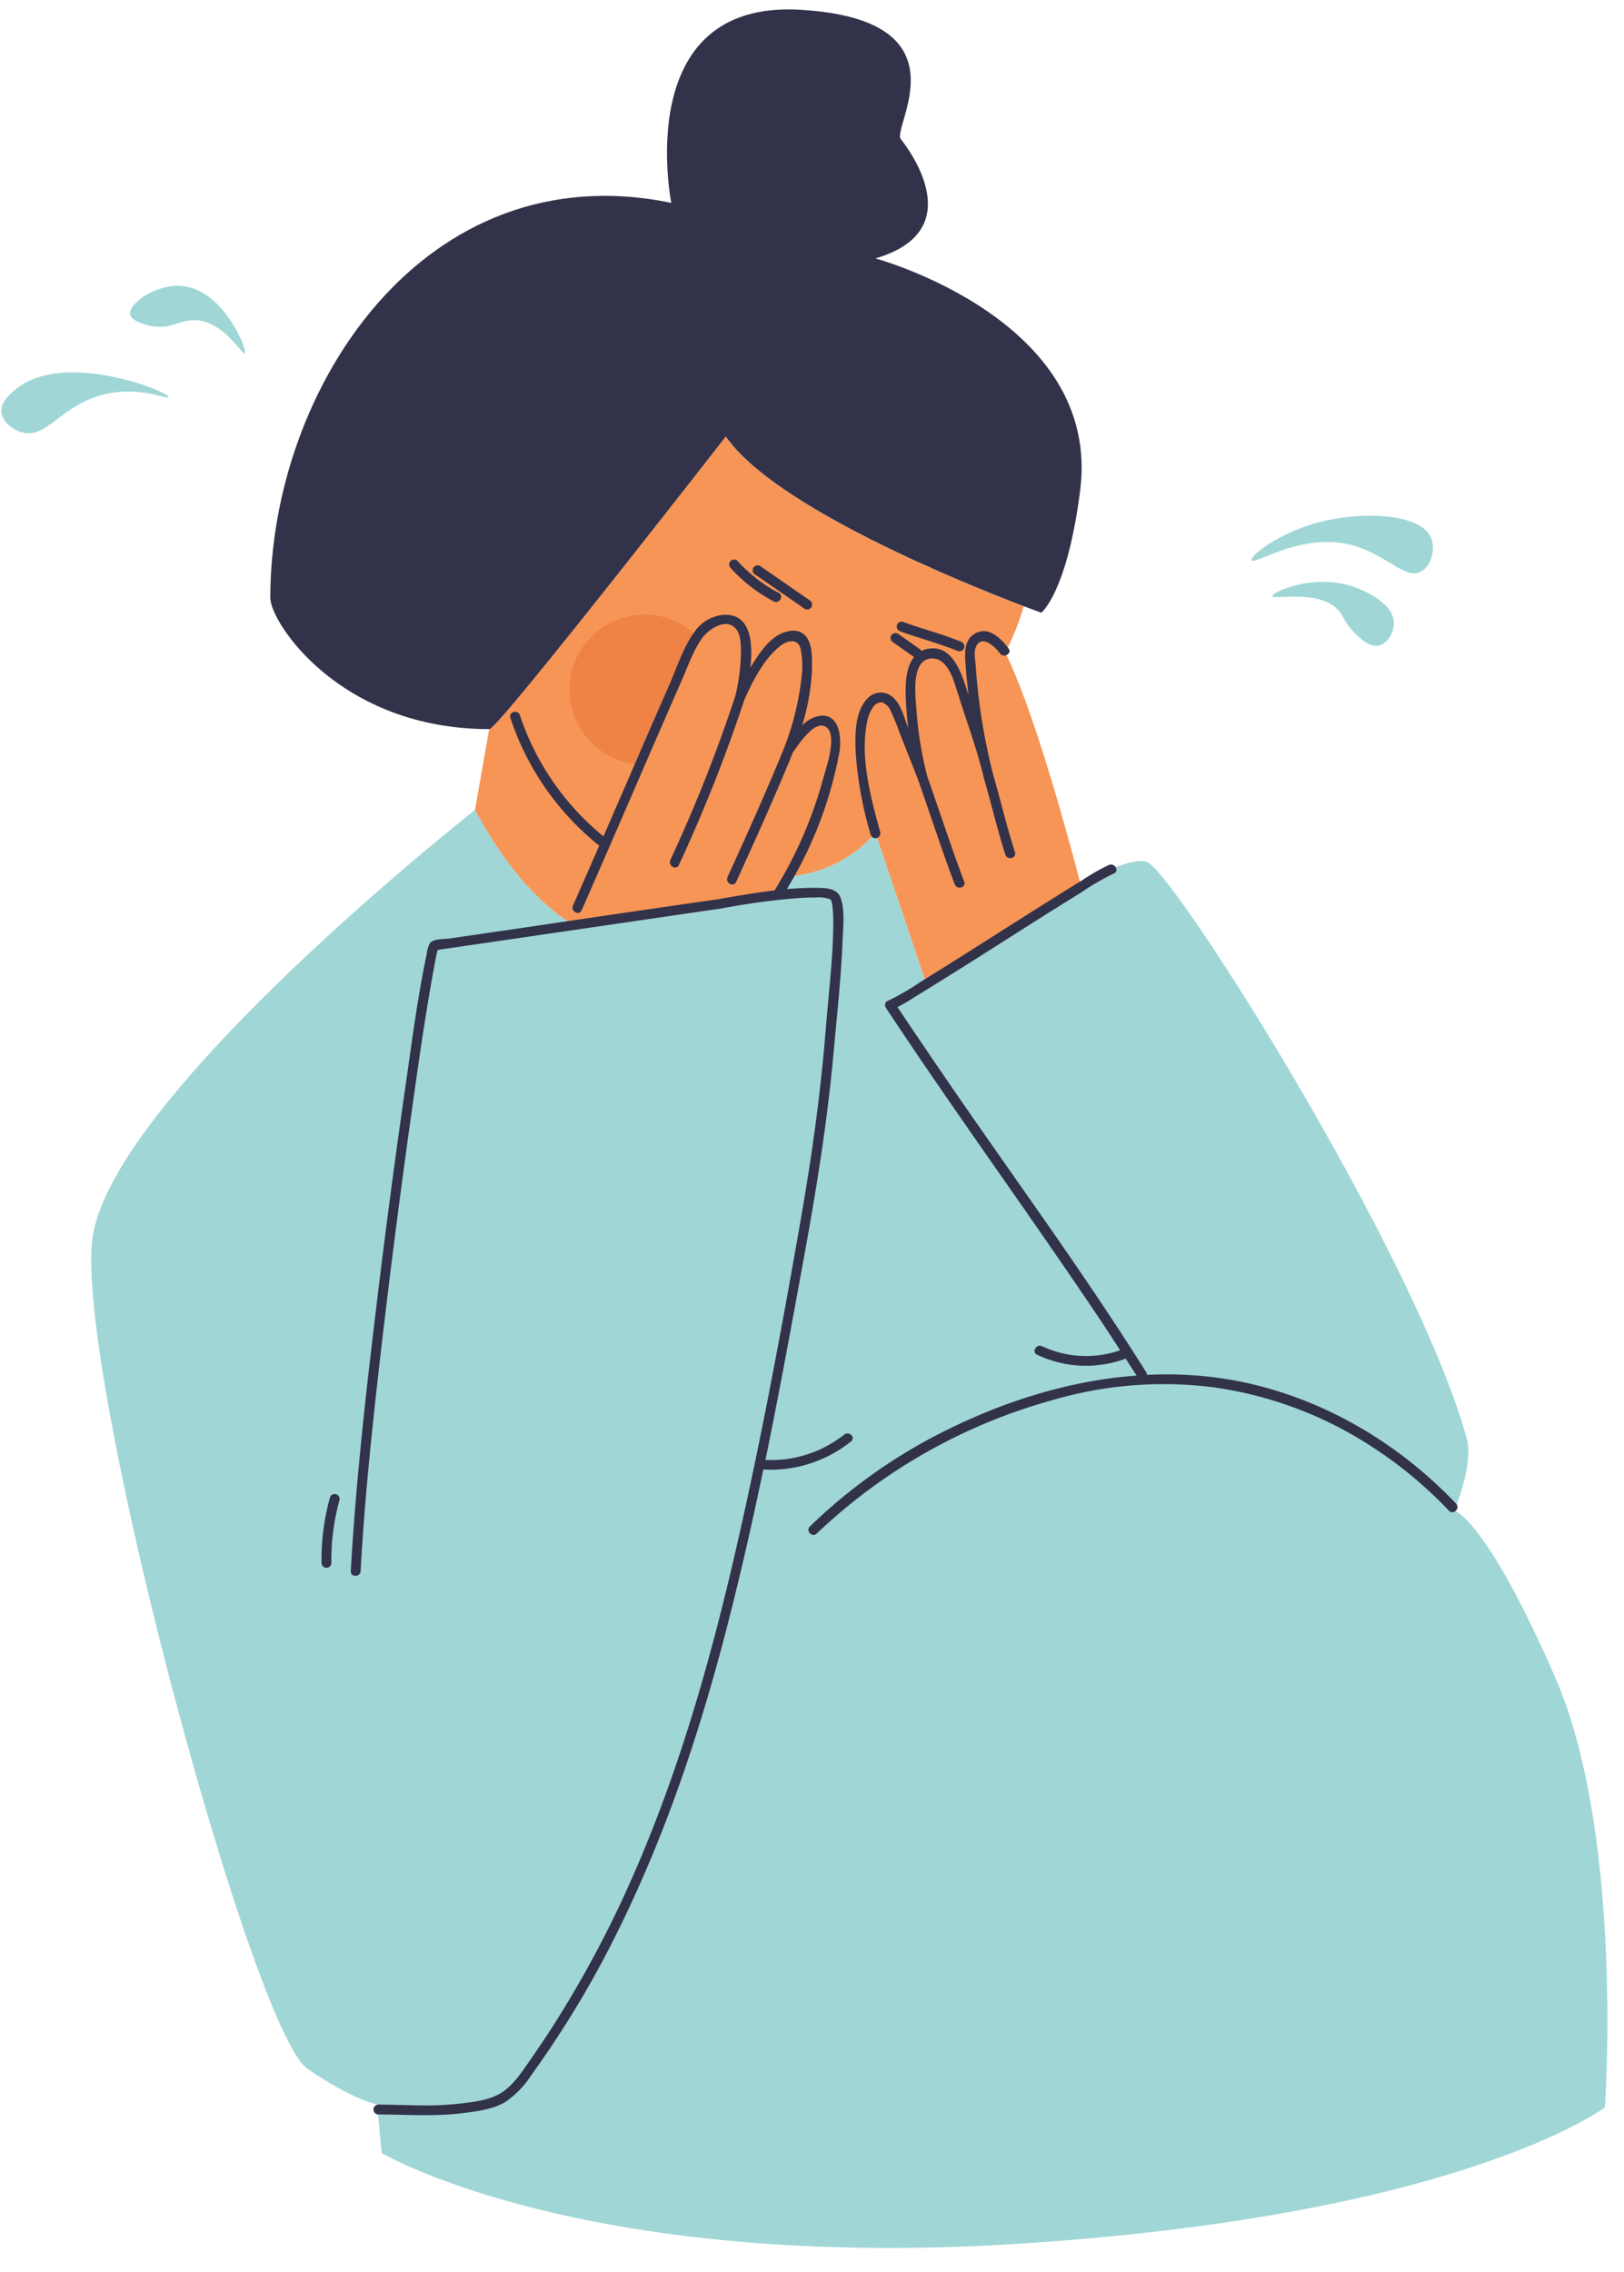
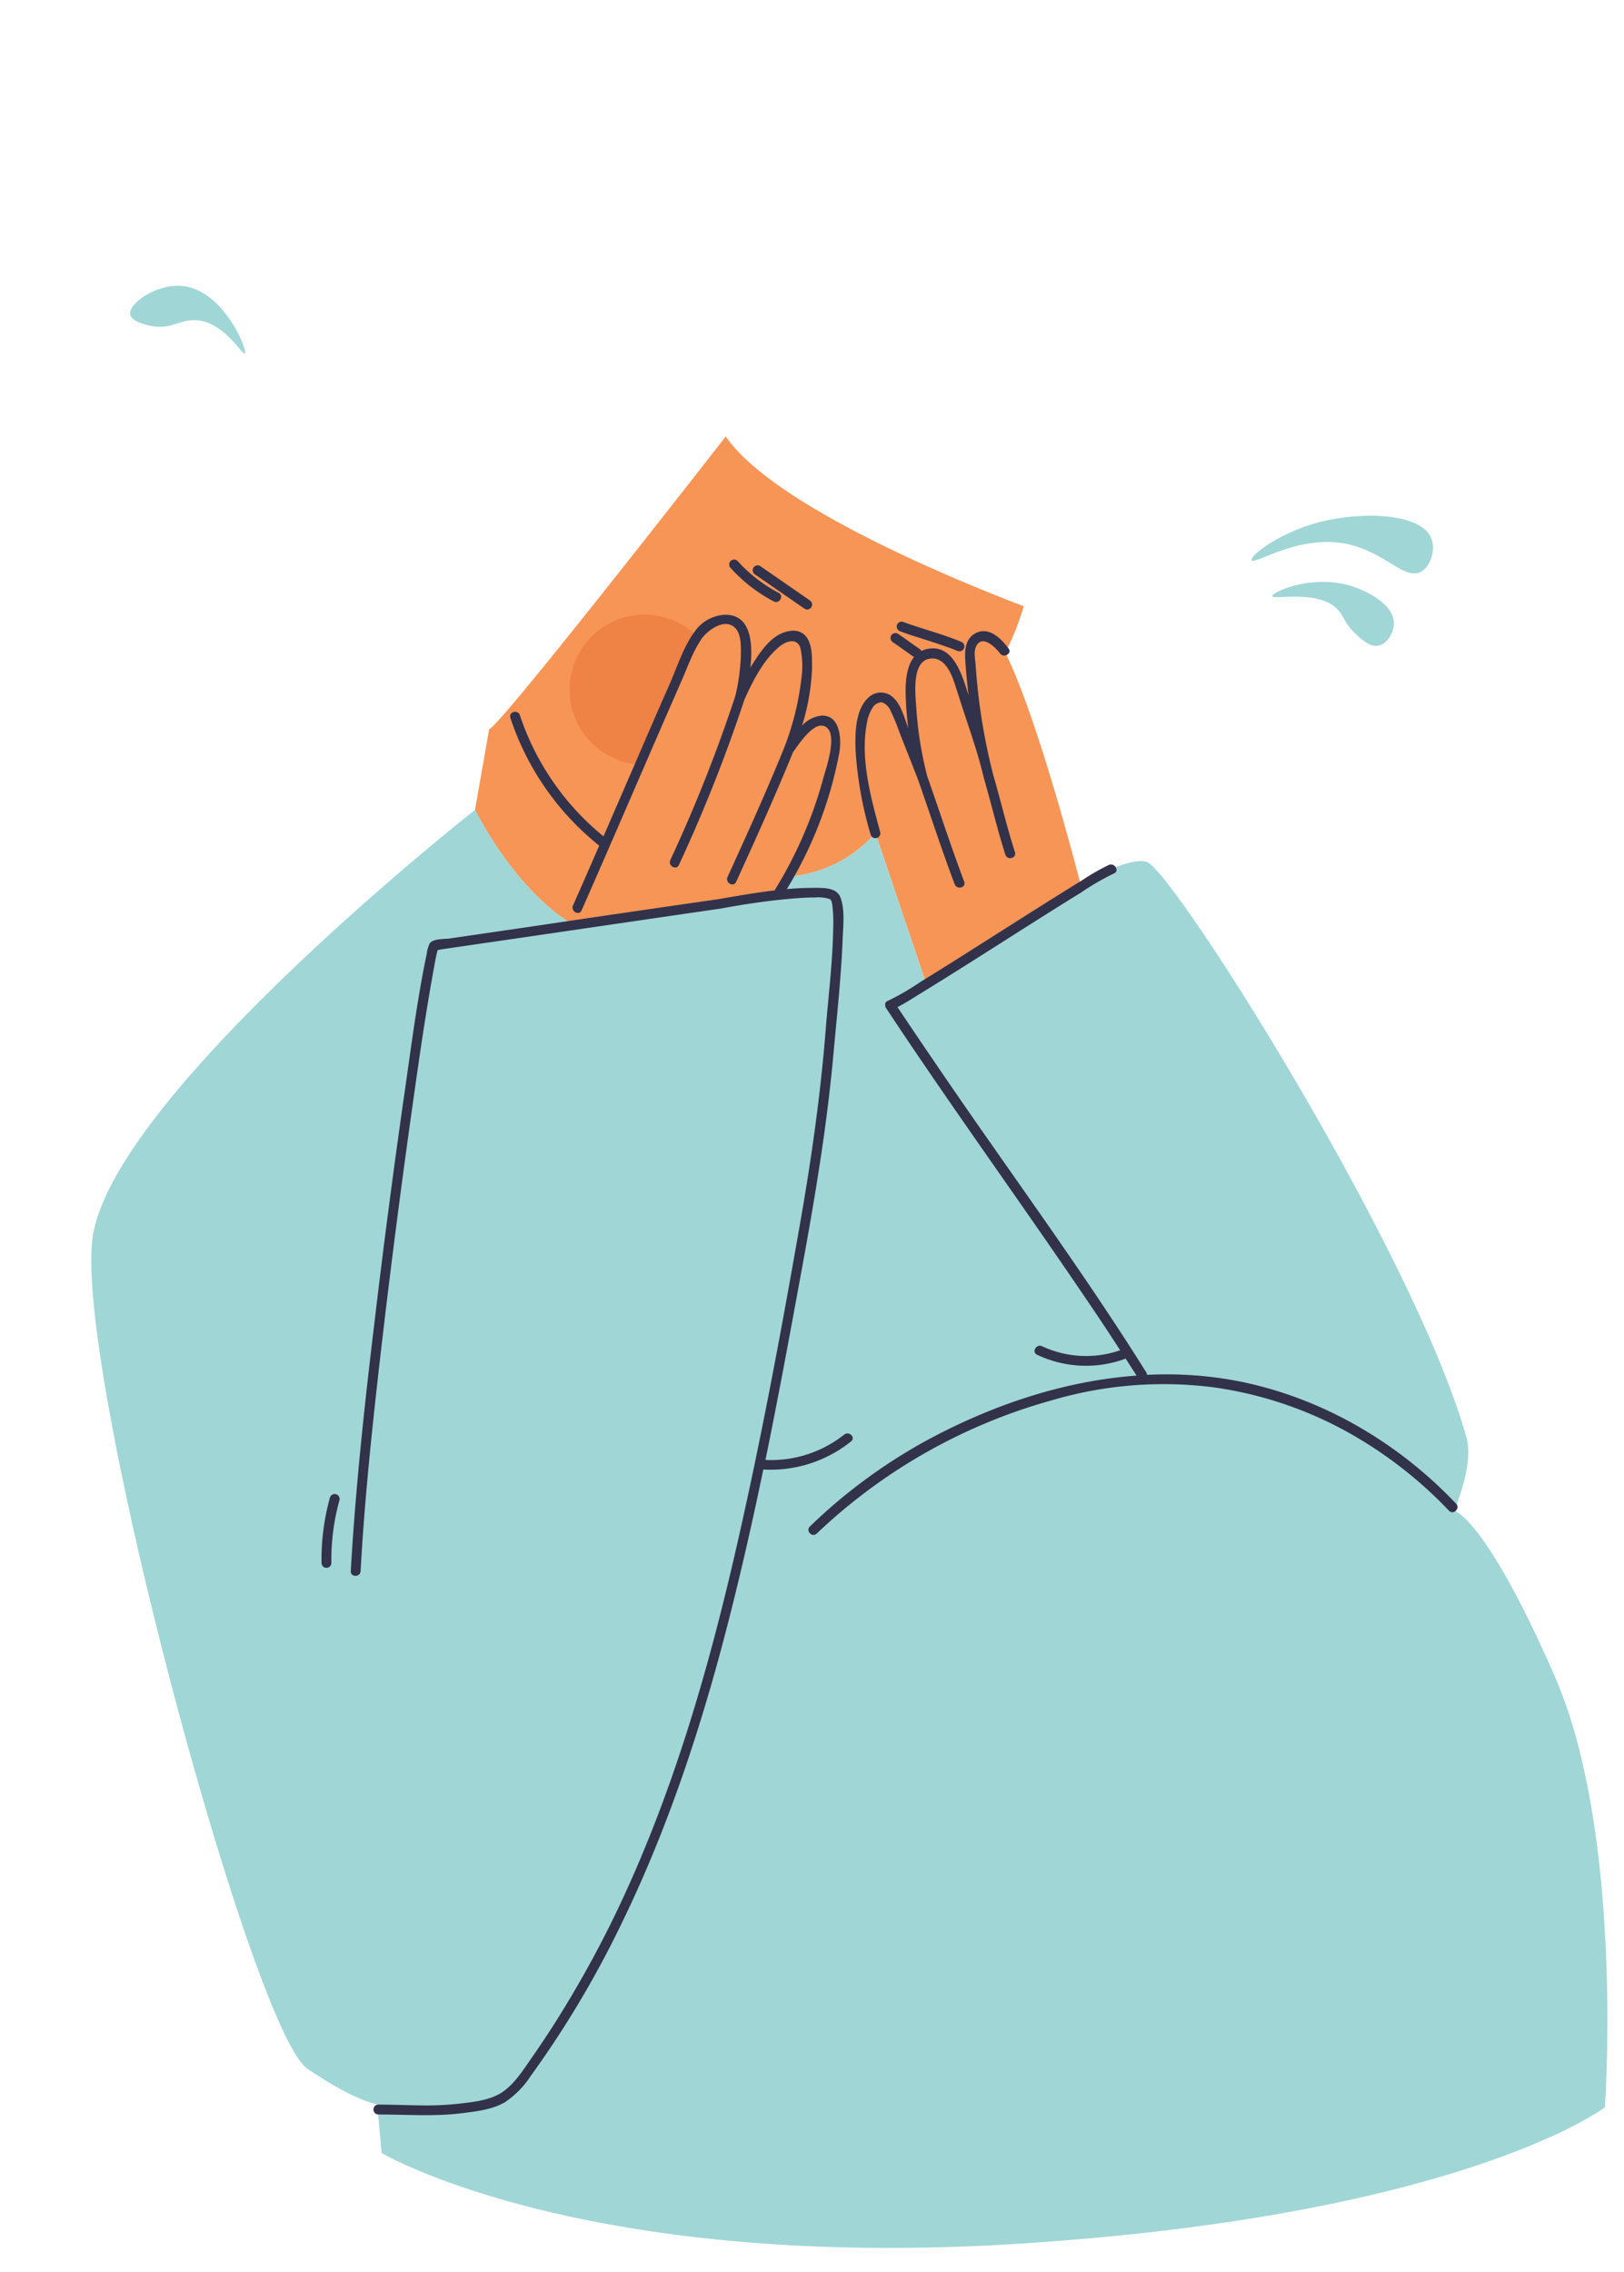
<svg xmlns="http://www.w3.org/2000/svg" data-name="Capa 1" height="507.5" preserveAspectRatio="xMidYMid meet" version="1.0" viewBox="70.3 -2.1 362.8 507.5" width="362.8" zoomAndPan="magnify">
  <g id="change1_1">
    <path d="M198.54,204.53l45.2-6.54,1.71-4.2A29,29,0,0,0,265.87,184l11.34,33.6s19.61-14.42,34.45-22.33c-1.92-7.39-10-37.91-16.78-51.6A57.88,57.88,0,0,0,299,133.31c-13.16-5-55.74-22.13-66.57-37.92,0,0-50.86,65.37-52.85,65.37h0l-3.17,18.06C187,198.86,198.54,204.53,198.54,204.53Z" fill="#f79556" />
  </g>
  <g id="change2_1">
    <path d="M225.28,139.32a4.22,4.22,0,0,0-.27.36c-2.17,3.24-3.48,7.19-5,10.76q-4,9.06-7.89,18.13a16.76,16.76,0,1,1,13.19-29.25Z" fill="#ef8245" />
  </g>
  <g id="change3_1">
    <path d="M417.58,372.21c-15.59-35.57-22.42-36.87-22.42-36.87s4.44-10.22,2.78-16.21C386.62,278.21,332.78,193,326.6,190.48c-2.5-1-8.23,1.24-14.94,4.81-14.84,7.91-34.45,22.33-34.45,22.33L265.87,184a29,29,0,0,1-20.42,9.77l-1.71,4.2-45.2,6.54s-11.58-5.67-22.11-25.71c0,0-82.31,64.68-85.55,96.38S126.78,451.71,139,460c10.81,7.34,15.56,7.92,15.56,7.92l1,10.88S200.57,505.46,299,499s129.83-30.4,129.83-30.4S433.18,407.77,417.58,372.21Z" fill="#a0d6d6" />
  </g>
  <g id="change3_2">
    <path d="M349.92,123.05c-.43-1,6.11-6.15,15-8.49,9.37-2.45,22.73-2.17,25.1,3.52,1.07,2.58-.08,6.34-2.3,7.52-3.35,1.78-7.09-3.22-14.19-5.58C361.88,116.13,350.46,124.28,349.92,123.05Z" fill="#a0d6d6" />
  </g>
  <g id="change3_3">
    <path d="M354.53,131.06c-.13-.95,10.15-5.59,19.52-1.58,1.35.58,7.54,3.23,7.64,7.52.05,2.14-1.41,4.65-3.39,5.09s-3.93-1.41-5.34-2.79c-2-1.93-2.4-3.4-3.27-4.6C365.76,129.27,354.66,132,354.53,131.06Z" fill="#a0d6d6" />
  </g>
  <g id="change3_4">
-     <path d="M107.94,86.6c.24-1.15-22.1-10.1-33.13-2.47-1.16.81-4.46,3.09-4.19,5.82.21,2.09,2.46,4,4.71,4.55,5.12,1.28,8-4.93,16-7.83C100.31,83.43,107.8,87.27,107.94,86.6Z" fill="#a0d6d6" />
-   </g>
+     </g>
  <g id="change3_5">
    <path d="M125,76.86c.72-.58-4.84-14.68-14.51-15.12-5.55-.25-11.48,4-11.11,6.35.28,1.81,4.38,2.56,4.82,2.64,4.17.76,6-1.27,9.33-1.32C120.15,69.31,124.41,77.31,125,76.86Z" fill="#a0d6d6" />
  </g>
  <g id="change4_1">
    <path d="M395.6,333.78C382.53,320,365.43,310,346.74,306.37A84.4,84.4,0,0,0,326.53,305a1,1,0,0,0-.16-.57C312.74,282.67,297.53,262,283,240.85q-6.18-9-12.21-18c1.76-.87,3.43-2,5.08-3,3.76-2.3,7.49-4.66,11.22-7,8.23-5.2,16.41-10.47,24.7-15.58a56.81,56.81,0,0,1,7.36-4.27c1.3-.55.18-2.45-1.11-1.91a48.56,48.56,0,0,0-6.14,3.53c-3.76,2.3-7.49,4.66-11.22,7-8.23,5.2-16.41,10.47-24.7,15.58a56.81,56.81,0,0,1-7.36,4.27.84.84,0,0,0-.56,1,1,1,0,0,0,.16.56c14.8,22.4,30.61,44.11,45.63,66.35q3.39,5,6.69,10.12a23.17,23.17,0,0,1-17.44-.9c-1.28-.6-2.4,1.3-1.12,1.9a25.44,25.44,0,0,0,19.43,1,1.23,1.23,0,0,0,.32-.19q1.25,1.92,2.48,3.85c-15.62,1.13-31,6.18-44.88,13.41a120.45,120.45,0,0,0-28.11,20.3c-1,1,.53,2.54,1.55,1.56a124.42,124.42,0,0,1,52.5-29.75,88.27,88.27,0,0,1,36.24-2.89,86.5,86.5,0,0,1,32.84,11.73A94.79,94.79,0,0,1,394,335.34C395,336.37,396.58,334.81,395.6,333.78Z" fill="#32324a" />
  </g>
  <g id="change4_2">
    <path d="M144,332.43A51.93,51.93,0,0,0,142.13,347a1.1,1.1,0,0,0,2.2,0,49.89,49.89,0,0,1,1.8-14A1.1,1.1,0,0,0,144,332.43Z" fill="#32324a" />
  </g>
  <g id="change4_3">
    <path d="M258.88,318.35A26.29,26.29,0,0,1,241.3,324c3.17-15.45,6-31,8.83-46.48,2.63-14.57,5-29.2,6.34-44,.78-8.61,1.74-17.26,2.08-25.89.11-2.88.54-6.48-.49-9.26-.82-2.17-3.55-2.14-5.54-2.16-2.14,0-4.29.09-6.44.28A90.2,90.2,0,0,0,257.81,166c.5-2.94.24-8.43-4-8.25a6.9,6.9,0,0,0-4.33,2.23,49.51,49.51,0,0,0,2.22-12.53c0-2.16.17-5.07-1.06-7s-3.35-1.93-5.2-1.29c-3.22,1.12-5.48,4.63-7.21,7.36-.1.16-.19.34-.3.51.64-5.71.06-12.07-5.91-11.8a8.76,8.76,0,0,0-6.7,4,4.22,4.22,0,0,0-.27.36c-2.17,3.24-3.48,7.19-5,10.76q-4,9.06-7.89,18.13l-2.25,5.18q-2.4,5.53-4.79,11.05a58.86,58.86,0,0,1-18.68-27.06c-.44-1.33-2.57-.76-2.12.59a60.94,60.94,0,0,0,19.85,28.55,0,0,0,0,1,0,0c-1.95,4.46-3.89,8.91-5.86,13.36-.57,1.28,1.34,2.4,1.91,1.11,4.79-10.86,9.5-21.76,14.22-32.66q1.88-4.34,3.76-8.66,2.21-5.07,4.42-10.12c1.32-3,2.44-6.29,4.27-9a.6.6,0,0,1,.06-.11c1.44-2.14,5.64-5.14,7.87-2.21,1,1.33,1,3.52,1,5.11a43.47,43.47,0,0,1-1.27,9.81A335.46,335.46,0,0,1,220.05,190c-.59,1.28,1.31,2.39,1.91,1.11a342.88,342.88,0,0,0,14.63-36.91c1.88-4.2,4.34-9.1,8-12,1.5-1.17,3.86-1.86,4.55.56a19.72,19.72,0,0,1,.18,6.77,62,62,0,0,1-3.88,15.5c-3.93,9.69-8.25,19.22-12.6,28.74-.59,1.29,1.31,2.41,1.91,1.12,4.39-9.61,8.74-19.24,12.72-29,1.19-1.61,4.38-6.6,6.85-5.84,3.52,1.09.49,9.51-.09,11.65a94.43,94.43,0,0,1-10.84,25,.26.26,0,0,0,0,.08c-3.72.44-7.42,1.07-11.05,1.69-.53.08-1.05.19-1.57.28q-20.09,2.88-40.15,5.87l-19.91,2.91c-1.17.16-3.7,0-4.42,1.12a7.18,7.18,0,0,0-.66,2.32c-2.17,10.31-3.48,20.87-5,31.3q-3.7,25.8-6.75,51.65c-2,16.6-3.81,33.24-4.91,49.91-.12,1.68-.21,3.37-.31,5-.07,1.42,2.13,1.41,2.2,0,.86-15.85,2.55-31.67,4.34-47.43q3-26,6.61-51.95c1.66-11.78,3.27-23.59,5.42-35.29.23-1.25.44-2.5.75-3.73a2.47,2.47,0,0,1,.11-.31l.75-.16,17.45-2.54q21.3-3.12,42.6-6.23l2.45-.35c5.3-1,10.68-1.78,16.07-2.24,1.66-.13,3.32-.25,5-.23a7.93,7.93,0,0,1,3.25.35c.42.22.51.84.61,1.62a32,32,0,0,1,.17,4.7c-.11,7.69-1.09,15.33-1.69,23-1.13,14.13-3.1,28.12-5.53,42.08-4.45,25.53-9.21,51.1-15.08,76.33-5.67,24.29-12.66,48.41-22.78,71.25A243.47,243.47,0,0,1,194,450.18c-1.67,2.61-3.41,5.2-5.18,7.74s-3.5,5.26-6,7.08c-2.75,2-6.54,2.39-9.81,2.77a68.36,68.36,0,0,1-8.93.4c-3.12-.05-6.23-.16-9.34-.18a1.11,1.11,0,0,0,0,2.21c6.31,0,12.63.5,18.91-.3,3.18-.41,6.64-.79,9.45-2.44a20.45,20.45,0,0,0,5.8-5.92,222.7,222.7,0,0,0,19.71-32.88c11.4-23.09,19.27-47.75,25.45-72.69,2.46-9.9,4.69-19.84,6.76-29.83a.09.09,0,0,1,.07,0,28.72,28.72,0,0,0,19.51-6.26C261.54,319,260,317.47,258.88,318.35Z" fill="#32324a" />
  </g>
  <g id="change4_4">
    <path d="M264.8,184.31a1.1,1.1,0,0,0,2.13-.58c-2.05-7.52-4.47-16.29-3-24.15a9.14,9.14,0,0,1,1.47-3.85,2.59,2.59,0,0,1,.73-.65h0c.49-.19.76-.41,1.33-.25a3.33,3.33,0,0,1,1.82,1.88,50,50,0,0,1,2,4.87l4.05,10.3c2.76,7.84,5.31,15.76,8.25,23.53.5,1.32,2.63.75,2.12-.58-2.93-7.78-5.49-15.69-8.25-23.53A81.82,81.82,0,0,1,275,156c-.18-2.83-1.17-10.46,3.14-11,3-.37,4.57,3,5.34,5.31s1.55,4.85,2.35,7.26c1.54,4.65,3.14,9.3,4.25,14.08,1.67,5.71,3,11.51,4.83,17.17.44,1.35,2.56.77,2.13-.58-1.83-5.67-3.17-11.46-4.83-17.17a134.14,134.14,0,0,1-3.51-19.48c-.18-1.73-.33-3.46-.45-5.2-.09-1.22-.41-2.66,0-3.84,1.21-3.15,4.29-.25,5.46,1.31.84,1.12,2.76,0,1.9-1.11-1.59-2.13-4.25-4.88-7.19-3.5-2.57,1.22-2.63,4-2.46,6.46s.42,5,.71,7.48c-1.35-4.18-3.31-11.63-9.29-10.32a5,5,0,0,0-1.24.45,1.2,1.2,0,0,0-.4-.47c-1.64-1.1-3.21-2.29-4.84-3.39a1.11,1.11,0,0,0-1.51.39,1.13,1.13,0,0,0,.4,1.51c1.58,1.07,3.12,2.22,4.7,3.3-1.71,2.14-1.93,5.63-1.87,8.23s.28,5.12.58,7.66c-.91-2.38-1.7-5.9-4-7.34a4,4,0,0,0-4.88.49c-3,2.72-3,8.11-2.89,11.78A84.28,84.28,0,0,0,264.8,184.31Zm1.36-29.23c-.45.29-.16.07,0,0Z" fill="#32324a" />
  </g>
  <g id="change4_5">
    <path d="M243.15,132.23c1.25.66,2.37-1.24,1.11-1.9a33.14,33.14,0,0,1-9.18-7.12,1.1,1.1,0,0,0-1.56,1.56A34.8,34.8,0,0,0,243.15,132.23Z" fill="#32324a" />
  </g>
  <g id="change4_6">
    <path d="M239,126.23l11.07,7.66a1.1,1.1,0,1,0,1.11-1.9l-11.06-7.66a1.1,1.1,0,1,0-1.12,1.9Z" fill="#32324a" />
  </g>
  <g id="change4_7">
    <path d="M271.43,138.92c2,.76,4.13,1.38,6.2,2.06,1.21.39,2.43.79,3.63,1.21l1.61.57.7.27.35.14.17.07a1.13,1.13,0,0,0,1.5-.4,1.11,1.11,0,0,0-.39-1.51c-4.29-1.81-8.83-2.92-13.19-4.53a1.1,1.1,0,0,0-1.35.77A1.12,1.12,0,0,0,271.43,138.92Z" fill="#32324a" />
  </g>
  <g id="change4_8">
-     <path d="M232.45,95.39c10.83,15.79,53.41,32.91,66.57,37.92,2.47.93,3.91,1.45,3.91,1.45s5.76-4.5,8.66-27.2c5-38.24-45.72-51.94-45.72-51.94,21.05-6.14,7.75-24,5.67-26.65S286.86,2.25,249,.08s-28.73,43.13-28.73,43.13c-55.14-11.37-89.62,41.46-89.58,88.25,0,5.45,15.55,29.3,48.94,29.3h0C181.59,160.76,232.45,95.39,232.45,95.39Z" fill="#32324a" />
-   </g>
+     </g>
</svg>